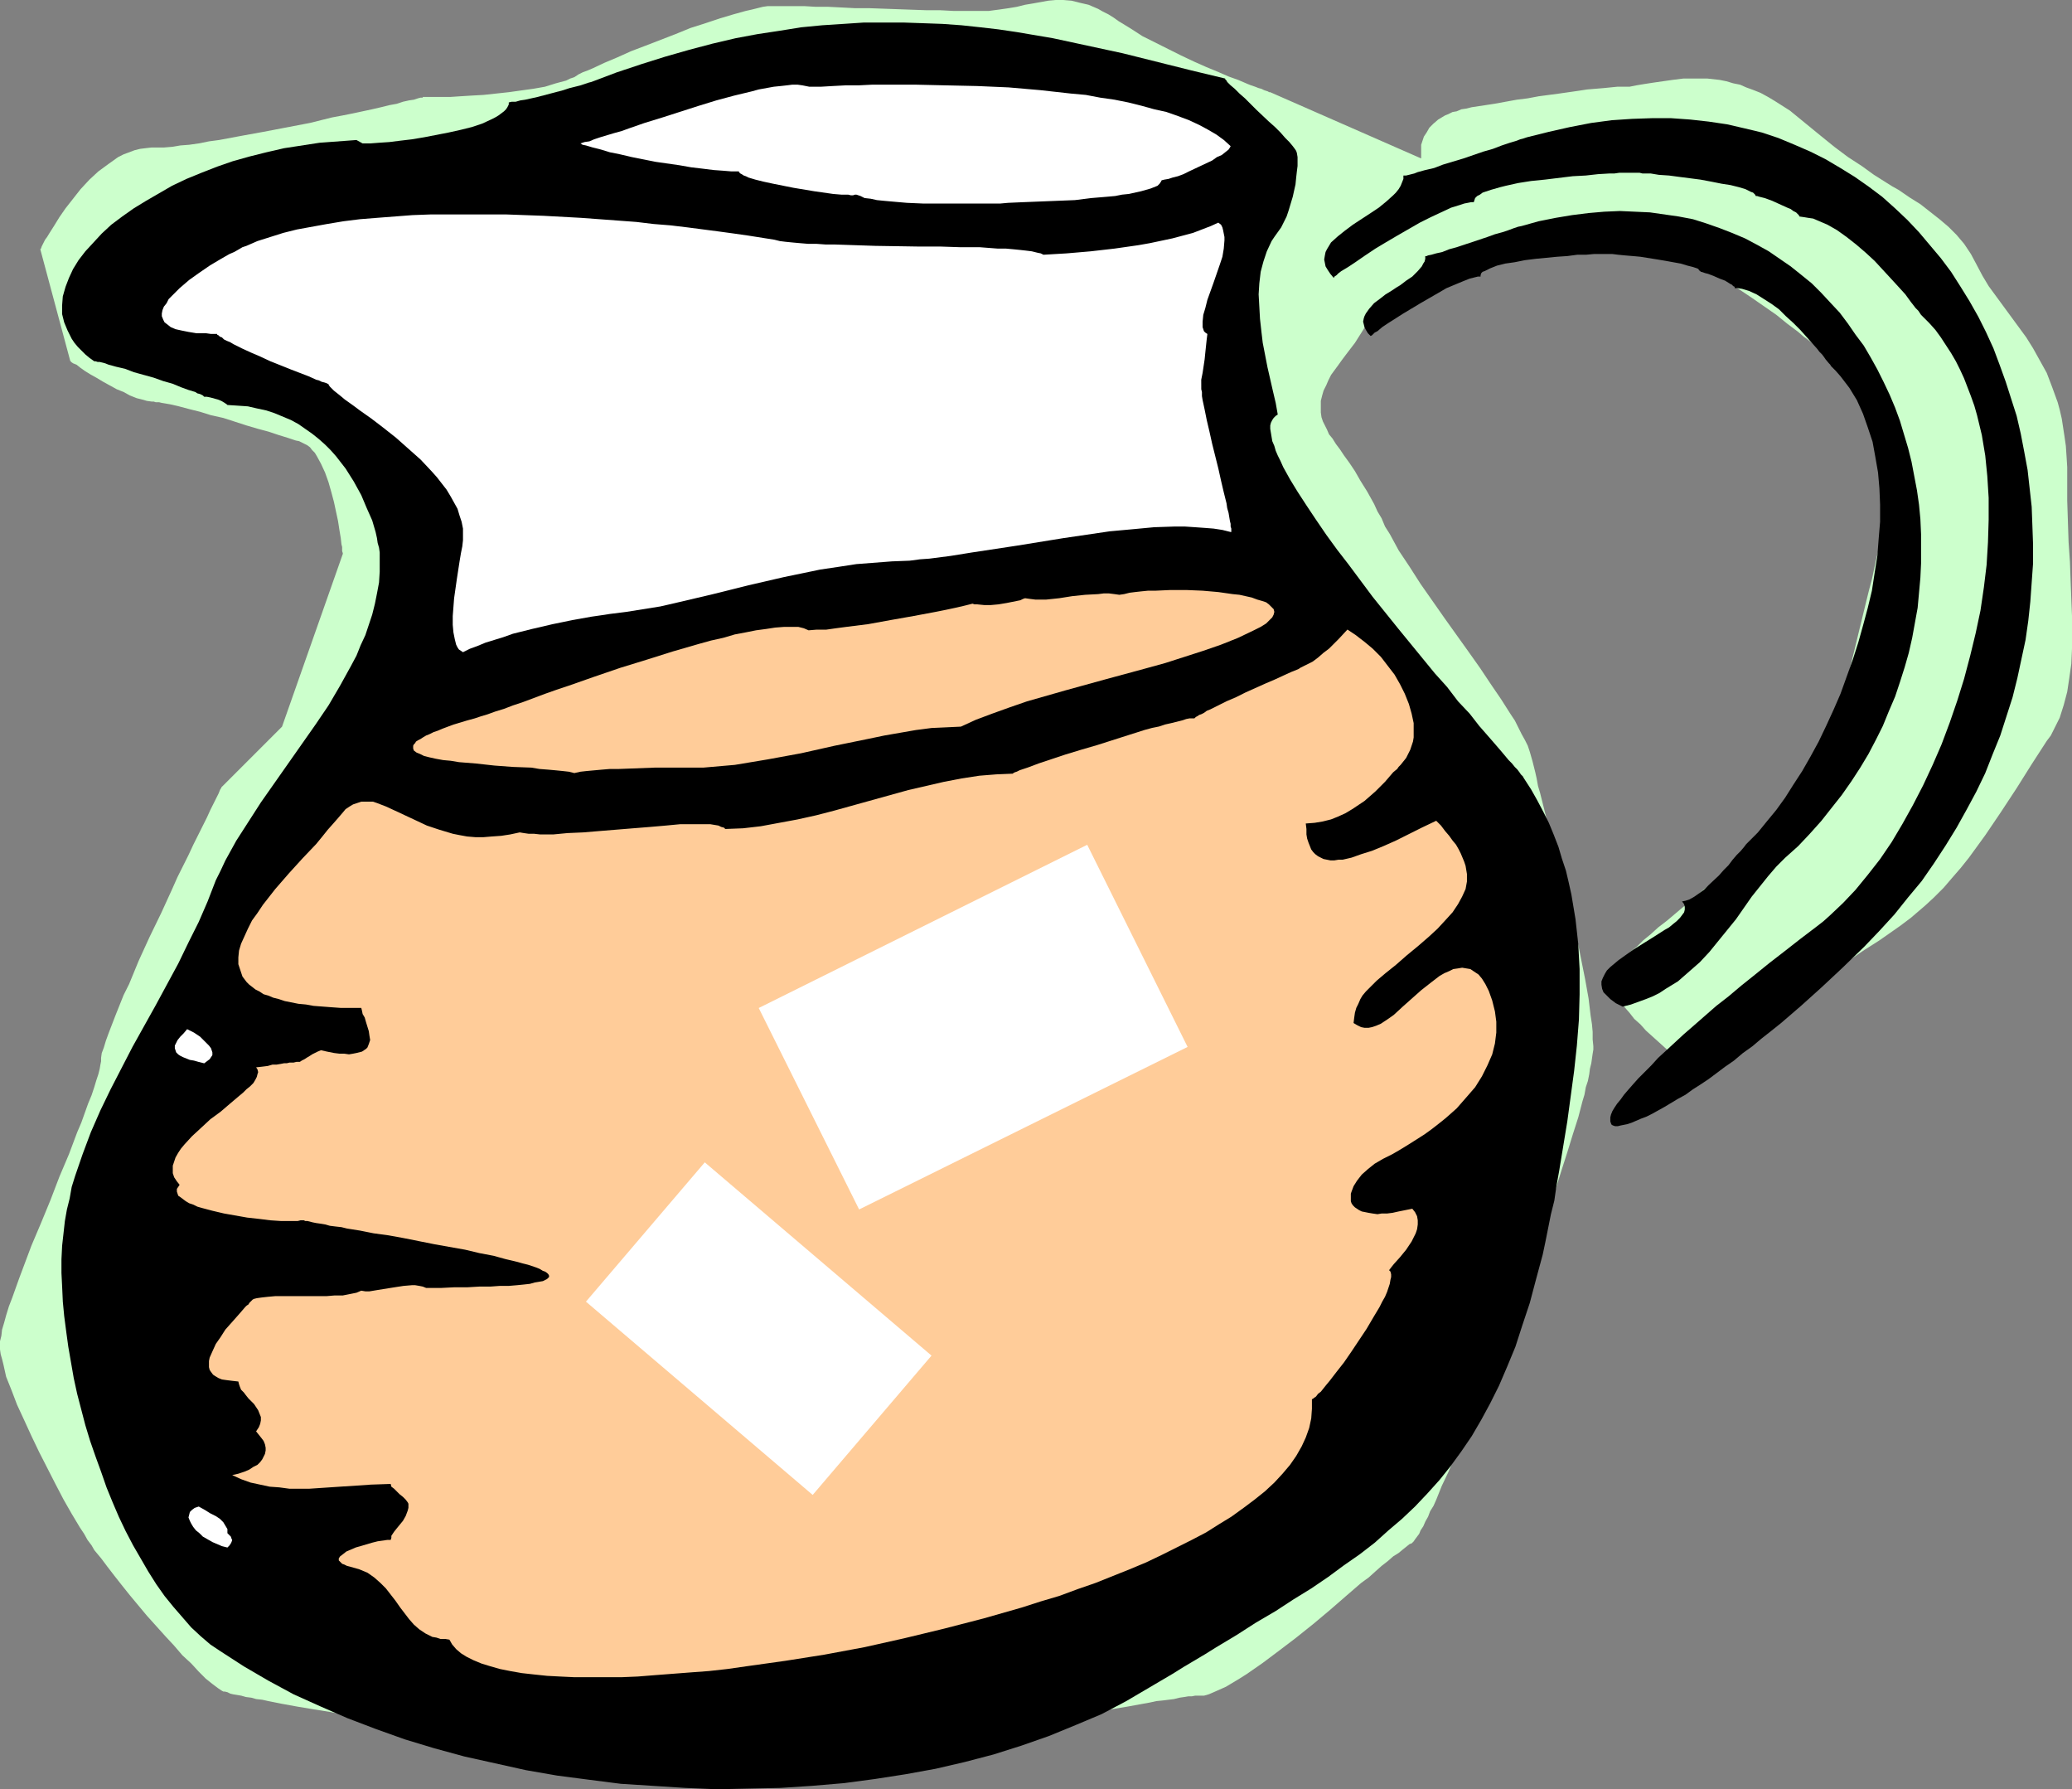
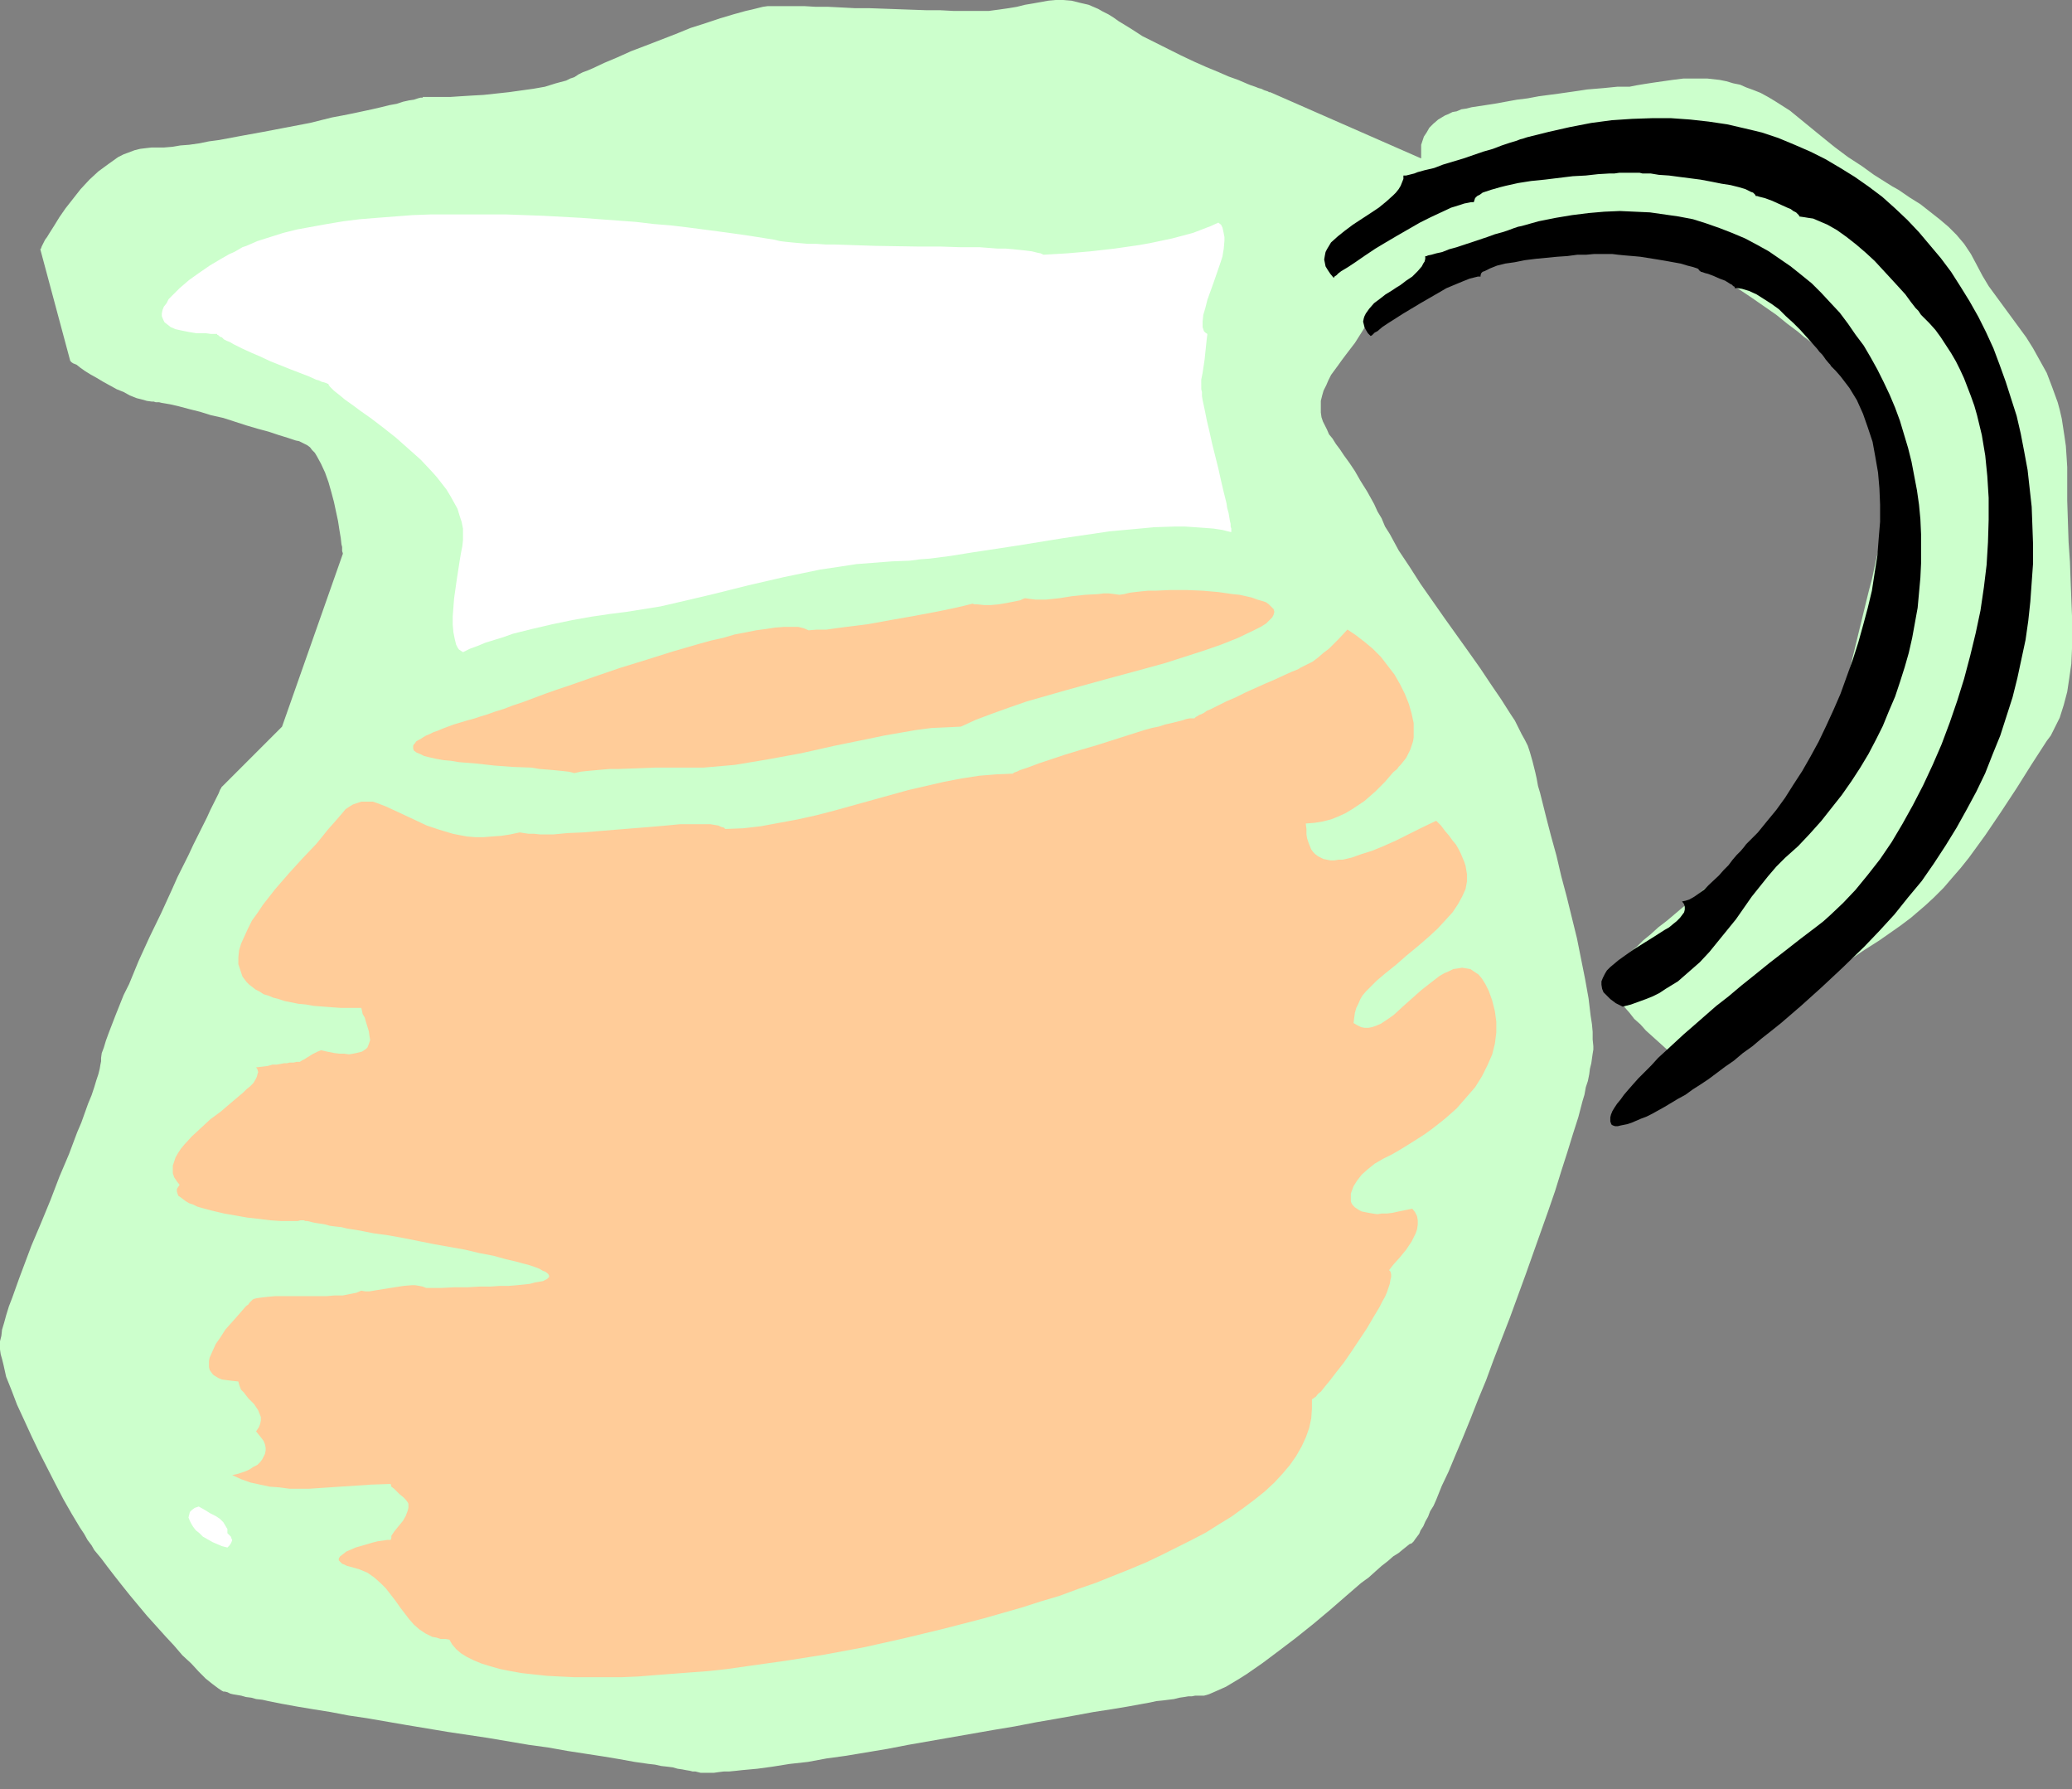
<svg xmlns="http://www.w3.org/2000/svg" xmlns:ns1="http://sodipodi.sourceforge.net/DTD/sodipodi-0.dtd" xmlns:ns2="http://www.inkscape.org/namespaces/inkscape" version="1.0" width="129.724mm" height="111.995mm" id="svg12" ns1:docname="Iced Tea Pitcher.wmf">
  <rect width="100%" height="100%" fill="#808080" stroke="none" />
  <ns1:namedview id="namedview12" pagecolor="#ffffff" bordercolor="#000000" borderopacity="0.25" ns2:showpageshadow="2" ns2:pageopacity="0.0" ns2:pagecheckerboard="0" ns2:deskcolor="#d1d1d1" ns2:document-units="mm" />
  <defs id="defs1">
    <pattern id="WMFhbasepattern" patternUnits="userSpaceOnUse" width="6" height="6" x="0" y="0" />
  </defs>
  <path style="fill:#ccffcc;fill-opacity:1;fill-rule:evenodd;stroke:none" d="m 66.741,171.9 14.382,-40.875 v -0.162 l -0.162,-0.485 v -0.323 -0.646 l -0.162,-0.646 -0.162,-1.454 -0.323,-1.939 -0.323,-2.1 -0.485,-2.262 -0.485,-2.262 -0.646,-2.423 -0.646,-2.262 -0.808,-2.262 -0.97,-2.1 -0.97,-1.777 -0.485,-0.808 -0.646,-0.646 -0.485,-0.646 -0.646,-0.485 -0.646,-0.323 -0.646,-0.323 -0.646,-0.323 -0.808,-0.162 -1.939,-0.646 -2.101,-0.646 -2.424,-0.808 -2.424,-0.646 -2.747,-0.808 -5.494,-1.777 -2.909,-0.646 -2.586,-0.808 -2.586,-0.646 -2.424,-0.646 -2.101,-0.485 -1.939,-0.323 -0.646,-0.162 h -0.808 l -0.485,-0.162 H 35.875 l -1.131,-0.162 -1.131,-0.323 -1.293,-0.323 -1.616,-0.646 -1.454,-0.808 -1.616,-0.646 -3.232,-1.777 -1.616,-0.969 -1.454,-0.808 -1.293,-0.808 -1.131,-0.808 -0.808,-0.646 -0.808,-0.323 -0.485,-0.323 v -0.162 h -0.162 L 9.534,58.969 v 0 l 0.162,-0.162 0.162,-0.485 0.162,-0.323 0.323,-0.646 0.323,-0.646 0.485,-0.646 0.485,-0.808 1.131,-1.777 1.293,-2.1 1.454,-2.1 1.778,-2.262 1.778,-2.262 2.101,-2.262 2.101,-1.939 2.424,-1.777 2.262,-1.616 1.293,-0.646 1.293,-0.485 1.293,-0.485 1.293,-0.323 1.293,-0.162 1.454,-0.162 h 1.454 1.454 l 1.939,-0.162 1.939,-0.323 2.101,-0.162 2.262,-0.323 2.424,-0.485 2.424,-0.323 5.171,-0.969 5.333,-0.969 10.989,-2.1 5.171,-1.292 2.586,-0.485 2.424,-0.485 2.262,-0.485 2.262,-0.485 2.101,-0.485 1.939,-0.485 1.778,-0.323 1.454,-0.485 1.454,-0.323 1.131,-0.162 0.97,-0.323 0.646,-0.162 h 0.485 v -0.162 h 1.778 0.808 1.778 2.101 l 2.424,-0.162 2.586,-0.162 2.909,-0.162 5.979,-0.646 5.818,-0.808 2.747,-0.485 2.586,-0.808 2.424,-0.646 0.97,-0.485 0.97,-0.323 0.97,-0.646 0.97,-0.485 1.293,-0.485 1.131,-0.485 2.747,-1.292 3.07,-1.292 3.232,-1.454 3.394,-1.292 7.11,-2.747 3.555,-1.454 3.555,-1.131 3.394,-1.131 3.232,-0.969 2.909,-0.808 1.454,-0.323 2.586,-0.646 1.131,-0.162 h 1.131 0.808 1.939 2.262 2.586 l 2.747,0.162 h 2.909 l 3.232,0.162 3.07,0.162 h 3.394 l 13.574,0.485 h 3.232 l 3.07,0.162 h 3.07 2.747 2.586 l 2.424,-0.323 2.262,-0.323 1.939,-0.323 1.939,-0.485 1.939,-0.323 1.778,-0.323 1.778,-0.323 L 249.833,0 h 1.778 l 1.939,0.162 1.939,0.485 2.101,0.485 1.131,0.485 1.131,0.485 1.131,0.646 1.293,0.646 1.293,0.808 1.131,0.808 2.909,1.777 2.747,1.777 6.141,3.07 2.909,1.454 3.07,1.454 2.909,1.292 2.747,1.131 2.586,1.131 2.262,0.808 2.262,0.969 0.808,0.323 0.97,0.323 0.808,0.323 0.646,0.162 0.646,0.323 0.485,0.162 0.485,0.162 0.162,0.162 h 0.323 v 0 l 35.714,15.671 v -0.162 -0.323 -0.485 -1.454 -0.808 l 0.323,-0.969 0.323,-0.969 0.646,-0.969 0.646,-1.131 0.97,-0.969 1.131,-0.969 1.616,-0.969 0.808,-0.323 0.97,-0.485 0.97,-0.162 1.131,-0.485 1.131,-0.162 1.293,-0.323 5.333,-0.808 5.333,-0.969 2.586,-0.323 2.586,-0.485 4.848,-0.646 4.525,-0.646 2.101,-0.323 1.939,-0.162 1.939,-0.162 1.616,-0.162 1.616,-0.162 h 1.454 1.454 l 1.616,-0.323 1.939,-0.323 2.101,-0.323 2.262,-0.323 2.262,-0.323 2.586,-0.323 h 2.747 2.909 l 2.909,0.323 1.616,0.323 1.616,0.485 1.616,0.323 1.454,0.646 1.778,0.646 1.616,0.646 1.778,0.969 1.616,0.969 1.778,1.131 1.778,1.131 1.778,1.454 1.778,1.454 1.778,1.454 1.778,1.454 3.394,2.747 3.232,2.423 3.232,2.1 2.909,2.1 3.07,1.939 1.293,0.808 1.454,0.808 2.586,1.777 2.586,1.616 2.262,1.777 2.262,1.777 2.101,1.777 1.939,1.939 1.778,2.1 1.616,2.423 1.293,2.423 1.454,2.747 1.454,2.423 1.778,2.423 3.555,4.847 3.555,4.847 1.616,2.585 1.616,2.908 1.616,2.908 1.293,3.393 1.293,3.554 0.485,1.777 0.485,2.1 0.323,2.1 0.323,2.1 0.323,2.262 0.162,2.423 0.162,2.585 v 2.585 5.331 l 0.162,5.008 0.162,4.847 0.323,4.685 0.162,4.524 0.162,4.201 0.162,4.039 v 3.877 3.877 l -0.162,3.554 -0.485,3.393 -0.485,3.231 -0.808,3.07 -0.97,3.07 -1.454,2.908 -0.646,1.292 -0.97,1.292 -3.555,5.493 -3.555,5.655 -3.717,5.655 -3.717,5.493 -3.878,5.331 -1.939,2.423 -2.101,2.423 -1.939,2.262 -2.262,2.262 -2.101,1.939 -2.262,1.939 -1.131,0.969 -1.293,0.969 -1.293,0.969 -1.616,1.131 -3.232,2.262 -3.555,2.262 -3.555,2.423 -7.595,4.847 -3.878,2.262 -3.555,2.1 -3.394,2.1 -1.616,0.969 -1.454,0.808 -1.454,0.969 -1.293,0.646 -1.131,0.646 -0.97,0.808 -0.97,0.485 -0.808,0.485 -0.646,0.323 -0.485,0.162 -0.162,0.162 -0.162,0.162 v 0.162 l -0.162,0.323 -0.162,0.646 -0.162,0.808 -0.323,0.808 -0.485,0.969 -0.485,0.969 -0.646,0.808 -0.646,0.808 -0.808,0.646 -1.131,0.323 -0.97,0.323 h -0.646 l -0.646,-0.162 -0.646,-0.162 -0.808,-0.323 -0.646,-0.323 -0.808,-0.485 -0.808,-0.646 -0.97,-0.808 -3.394,-3.07 -1.616,-1.454 -1.616,-1.454 -1.293,-1.454 -1.454,-1.292 -1.131,-1.454 -1.131,-1.292 -0.97,-1.292 -0.646,-1.131 -0.646,-1.292 -0.485,-1.131 -0.323,-1.131 v -0.969 l 0.162,-0.969 0.162,-0.969 0.485,-0.646 0.485,-0.646 0.808,-0.808 1.131,-0.969 1.293,-1.292 1.454,-1.131 1.454,-1.454 1.778,-1.454 1.778,-1.616 2.101,-1.616 2.101,-1.777 2.101,-1.777 4.363,-3.716 4.686,-3.716 4.525,-3.877 4.363,-3.716 2.101,-1.777 2.101,-1.777 1.778,-1.616 1.778,-1.616 1.616,-1.616 1.454,-1.292 1.293,-1.292 1.131,-1.292 0.97,-0.969 0.485,-0.808 0.485,-0.808 0.162,-0.485 v -0.646 l 0.162,-0.808 0.162,-1.131 0.323,-1.292 0.162,-1.616 0.485,-1.616 0.485,-1.939 0.323,-2.1 0.646,-2.262 0.485,-2.262 0.646,-2.423 0.646,-2.585 1.293,-5.17 1.293,-5.331 1.293,-5.331 1.293,-5.331 0.646,-2.585 0.646,-2.423 0.485,-2.262 0.485,-2.262 0.485,-1.939 0.485,-1.939 0.323,-1.777 0.323,-1.616 0.323,-1.131 0.162,-1.131 0.162,-0.969 v -0.485 -1.131 -0.808 l -0.162,-0.808 -0.162,-1.777 -0.162,-2.1 -0.323,-2.423 -0.485,-2.585 -0.485,-2.747 -0.646,-2.747 -0.646,-2.747 -0.97,-2.908 -0.97,-2.585 -0.97,-2.585 -1.293,-2.585 -1.454,-2.1 -0.646,-0.969 -0.808,-0.969 -0.97,-0.646 -0.808,-0.808 -1.939,-1.454 -1.939,-1.616 -1.131,-0.969 -1.293,-0.969 -1.131,-0.808 -1.293,-1.131 -2.586,-1.939 -2.586,-2.1 -5.818,-4.039 -2.909,-1.939 -2.909,-1.939 -3.07,-1.777 -2.909,-1.616 -2.909,-1.454 -2.909,-1.131 -2.909,-0.969 -2.747,-0.646 -5.333,-0.808 -5.333,-0.646 -5.333,-0.485 -5.171,-0.162 -2.586,0.162 h -2.424 l -2.586,0.323 -2.424,0.323 -2.424,0.485 -2.262,0.485 -2.424,0.646 -2.262,0.969 -2.101,0.808 -2.262,0.808 -4.04,1.292 -3.878,1.131 -1.778,0.646 -1.616,0.646 -1.778,0.808 -1.454,0.808 -1.454,0.808 -1.293,0.969 -1.293,1.131 -1.293,1.292 -0.97,1.616 -0.97,1.616 -0.97,1.777 -0.97,1.616 -1.939,3.07 -2.101,2.747 -0.97,1.292 -0.808,1.131 -1.778,2.423 -0.646,1.292 -0.485,1.131 -0.646,1.292 -0.323,1.131 -0.323,1.292 v 1.454 1.292 l 0.162,1.131 0.323,0.969 0.485,0.969 0.485,0.969 0.485,1.131 0.808,0.969 0.808,1.292 0.97,1.292 0.97,1.454 1.293,1.777 1.293,1.939 1.293,2.262 0.808,1.292 0.808,1.292 0.808,1.454 0.808,1.454 0.808,1.777 0.97,1.616 0.808,1.939 1.131,1.777 2.101,3.877 2.586,3.877 2.586,4.039 5.656,8.078 5.656,7.916 2.747,3.877 2.586,3.877 2.424,3.554 2.262,3.554 0.97,1.454 0.808,1.616 0.808,1.616 0.808,1.454 0.646,1.292 0.485,1.454 0.323,1.131 0.323,1.131 0.323,1.292 0.323,1.292 0.323,1.454 0.323,1.777 0.485,1.616 0.485,1.939 0.485,1.939 0.485,1.939 1.131,4.362 1.293,4.685 1.131,4.847 1.293,4.847 2.424,9.855 0.97,4.847 0.97,4.847 0.808,4.524 0.485,4.039 0.323,2.1 0.162,1.777 v 1.777 l 0.162,1.616 v 0.808 l -0.162,0.969 -0.162,1.131 -0.162,1.131 -0.323,1.292 -0.162,1.292 -0.323,1.616 -0.485,1.454 -0.323,1.777 -0.485,1.616 -0.97,3.716 -1.293,4.039 -1.293,4.201 -1.454,4.524 -1.454,4.685 -1.616,4.685 -1.778,5.008 -3.555,10.017 -3.717,10.178 -3.878,10.017 -1.778,4.847 -1.939,4.685 -1.778,4.524 -1.778,4.362 -1.778,4.201 -1.616,3.877 -1.616,3.393 -0.646,1.616 -0.646,1.616 -0.646,1.454 -0.808,1.292 -0.485,1.292 -0.646,1.131 -0.485,1.131 -0.646,0.969 -0.323,0.808 -0.485,0.646 -0.485,0.646 -0.323,0.485 -0.162,0.162 -0.323,0.323 -0.485,0.162 -0.808,0.646 -0.808,0.646 -0.97,0.808 -1.293,0.808 -1.293,1.131 -1.454,1.131 -1.454,1.292 -1.616,1.454 -1.778,1.292 -3.555,3.07 -3.717,3.231 -4.04,3.393 -4.04,3.231 -4.04,3.07 -3.878,2.908 -3.717,2.585 -1.778,1.131 -1.616,0.969 -1.616,0.969 -1.454,0.646 -1.454,0.646 -1.131,0.485 -1.131,0.323 h -0.97 -0.485 -0.646 l -0.808,0.162 h -0.808 l -0.97,0.162 -1.131,0.162 -1.293,0.323 -1.293,0.162 -1.293,0.162 -1.616,0.162 -1.454,0.323 -1.778,0.323 -3.555,0.646 -3.878,0.646 -4.202,0.646 -4.363,0.808 -4.525,0.808 -4.686,0.808 -5.01,0.969 -4.848,0.808 -10.181,1.777 -10.181,1.777 -5.01,0.969 -4.848,0.808 -4.848,0.808 -4.686,0.646 -4.363,0.808 -4.363,0.485 -4.04,0.646 -3.555,0.485 -1.778,0.162 -1.778,0.162 -1.454,0.162 -1.616,0.162 h -1.293 l -1.293,0.162 -1.131,0.162 h -3.07 l -0.646,-0.162 -0.646,-0.162 h -0.646 l -0.646,-0.162 -0.97,-0.162 -0.808,-0.162 -1.131,-0.162 -1.131,-0.323 -1.293,-0.162 -1.454,-0.162 -1.454,-0.323 -1.454,-0.162 -3.394,-0.485 -3.555,-0.646 -3.878,-0.646 -2.101,-0.323 -2.101,-0.323 -4.202,-0.646 -4.525,-0.808 -4.686,-0.646 -9.534,-1.616 -9.696,-1.454 -9.696,-1.616 -4.686,-0.808 -4.686,-0.808 -4.363,-0.646 -4.202,-0.808 -4.04,-0.646 -3.878,-0.646 -3.555,-0.646 -3.232,-0.646 -1.454,-0.323 -1.454,-0.162 -1.131,-0.323 -1.293,-0.162 -1.131,-0.323 -0.97,-0.162 -0.97,-0.162 -0.646,-0.162 -0.646,-0.323 -0.646,-0.162 h -0.323 l -0.323,-0.162 -0.485,-0.323 -0.485,-0.323 -0.646,-0.485 -0.646,-0.485 -0.808,-0.646 -0.808,-0.646 -1.616,-1.616 -1.778,-1.939 -2.101,-1.939 -1.939,-2.262 -2.101,-2.262 -4.363,-4.847 -4.04,-4.847 -1.939,-2.423 -1.778,-2.262 -1.616,-2.1 -1.454,-1.939 -0.808,-0.969 -0.808,-0.969 -0.646,-1.131 -0.97,-1.292 -0.808,-1.454 -0.97,-1.454 -1.939,-3.231 -1.939,-3.393 -1.939,-3.716 -3.878,-7.593 -1.778,-3.716 -1.778,-3.877 L 4.04,332.329 2.747,328.936 2.101,327.32 1.454,325.705 1.131,324.251 0.808,322.797 0.485,321.504 0.162,320.373 0,319.243 v -0.969 -0.969 l 0.323,-1.292 0.162,-1.454 0.485,-1.616 0.485,-1.777 0.646,-2.1 0.808,-2.1 0.808,-2.262 0.808,-2.262 0.97,-2.585 1.939,-5.17 2.262,-5.331 2.262,-5.493 2.101,-5.493 2.262,-5.331 0.97,-2.585 0.97,-2.585 0.97,-2.262 0.808,-2.262 0.808,-2.262 0.808,-1.939 0.646,-1.939 0.485,-1.616 0.485,-1.454 0.323,-1.292 0.162,-0.969 0.162,-0.808 v -0.808 l 0.162,-1.131 0.485,-1.292 0.485,-1.616 0.646,-1.777 0.808,-2.1 0.808,-2.1 0.97,-2.423 0.97,-2.423 1.293,-2.585 1.131,-2.747 1.131,-2.747 2.586,-5.655 2.747,-5.655 2.586,-5.655 1.293,-2.908 1.293,-2.585 1.293,-2.585 1.131,-2.423 1.131,-2.262 1.131,-2.262 0.97,-1.939 0.808,-1.777 0.808,-1.616 0.646,-1.292 0.485,-0.969 0.323,-0.808 0.162,-0.323 0.162,-0.162 v -0.162 0 z" id="path1" />
-   <path style="fill:#000000;fill-opacity:1;fill-rule:evenodd;stroke:none" d="m 22.301,85.465 h 0.323 l 0.485,0.162 h 0.485 l 0.646,0.162 0.646,0.162 0.808,0.323 1.778,0.485 2.101,0.485 2.101,0.808 4.686,1.292 2.262,0.808 2.262,0.646 1.939,0.808 1.778,0.646 1.616,0.485 0.485,0.323 0.646,0.162 0.323,0.162 0.323,0.162 0.162,0.162 0.162,0.162 h 0.646 l 0.808,0.162 1.778,0.485 0.808,0.323 0.808,0.485 0.485,0.323 0.162,0.162 v 0 l 2.424,0.162 2.424,0.162 2.101,0.485 2.262,0.485 1.939,0.646 1.939,0.808 1.939,0.808 1.778,0.969 1.616,1.131 1.616,1.131 1.616,1.292 1.454,1.292 1.293,1.292 1.293,1.454 1.131,1.454 1.131,1.454 1.939,3.07 1.778,3.231 1.293,3.07 1.293,2.908 0.808,2.747 0.323,1.454 0.162,1.131 0.323,1.131 0.162,1.131 v 0.969 0.969 2.585 l -0.162,2.585 -0.485,2.585 -0.485,2.423 -0.646,2.585 -0.808,2.423 -0.808,2.423 -1.131,2.423 -0.97,2.423 -1.293,2.423 -2.586,4.685 -2.747,4.685 -3.07,4.524 -6.464,9.209 -6.464,9.209 -2.909,4.524 -2.909,4.524 -2.586,4.685 -1.131,2.423 -1.131,2.262 -1.939,5.008 -2.101,4.847 -2.424,4.847 -2.424,5.008 -5.333,9.855 -5.494,9.855 -2.586,5.008 -2.586,5.008 -2.424,5.008 -2.262,5.17 -1.939,5.17 -1.778,5.17 -0.808,2.585 -0.485,2.747 -0.646,2.585 -0.485,2.747 -0.323,2.908 -0.323,2.908 -0.162,3.231 v 3.231 l 0.162,3.231 0.162,3.554 0.323,3.393 0.485,3.716 0.485,3.554 0.646,3.716 0.646,3.716 0.808,3.716 0.97,3.716 0.97,3.716 1.131,3.716 1.293,3.716 1.293,3.554 1.293,3.716 1.454,3.554 1.454,3.393 1.616,3.393 1.778,3.393 1.778,3.07 1.778,3.07 1.939,3.07 1.939,2.747 2.101,2.585 2.101,2.423 2.101,2.423 2.262,2.1 2.262,1.939 2.424,1.616 5.494,3.554 5.818,3.393 5.979,3.231 6.464,2.908 6.302,2.747 6.787,2.585 6.787,2.423 6.949,2.1 7.11,1.939 7.272,1.616 7.272,1.616 7.434,1.292 7.434,0.969 7.595,0.969 7.595,0.485 7.595,0.485 7.595,0.323 7.434,-0.162 7.595,-0.162 7.434,-0.485 7.595,-0.646 7.272,-0.969 7.272,-1.131 7.11,-1.292 6.949,-1.616 6.787,-1.777 6.626,-2.1 6.464,-2.262 6.302,-2.585 6.141,-2.585 5.818,-3.07 5.494,-3.231 5.494,-3.231 2.586,-1.616 5.171,-3.07 2.586,-1.616 4.848,-2.908 4.525,-2.908 4.686,-2.747 4.202,-2.747 4.202,-2.585 4.04,-2.747 3.717,-2.747 3.717,-2.585 3.555,-2.747 3.232,-2.908 3.232,-2.747 3.07,-2.908 2.909,-3.07 2.909,-3.231 2.586,-3.231 2.586,-3.554 2.424,-3.554 2.262,-3.877 2.101,-3.877 2.101,-4.201 1.939,-4.524 1.939,-4.685 1.616,-5.008 1.778,-5.331 1.454,-5.493 1.616,-5.978 0.646,-3.07 0.646,-3.231 0.646,-3.231 0.808,-3.231 0.485,-3.393 0.646,-3.554 1.939,-11.794 0.808,-5.978 0.808,-5.978 0.646,-5.978 0.485,-6.139 0.162,-5.978 v -5.978 l -0.323,-5.978 -0.646,-5.816 -0.485,-2.908 -0.485,-2.908 -0.646,-2.908 -0.646,-2.747 -0.97,-2.908 -0.808,-2.747 -1.131,-2.908 -1.131,-2.747 -1.293,-2.585 -1.454,-2.747 -1.454,-2.585 -1.778,-2.747 -0.162,-0.323 -0.485,-0.485 -0.323,-0.485 -0.485,-0.646 -0.646,-0.646 -0.646,-0.808 -0.808,-0.808 -0.808,-0.969 -0.808,-0.969 -0.97,-1.131 -2.101,-2.423 -2.262,-2.585 -2.262,-2.908 -2.747,-2.908 -2.586,-3.393 -2.909,-3.231 -2.909,-3.554 -5.818,-7.109 -5.979,-7.432 -5.656,-7.593 -2.747,-3.554 -2.586,-3.554 -2.424,-3.554 -2.262,-3.393 -2.101,-3.231 -1.778,-2.908 -1.616,-2.908 -0.646,-1.454 -0.646,-1.292 -0.485,-1.131 -0.323,-1.131 -0.485,-1.131 -0.162,-0.969 -0.162,-0.969 -0.162,-0.969 v -0.808 l 0.162,-0.646 0.323,-0.646 0.323,-0.485 0.485,-0.485 0.485,-0.323 -0.485,-2.747 -0.646,-2.747 -1.293,-5.655 -1.131,-5.816 -0.323,-2.747 -0.323,-2.908 -0.162,-2.908 -0.162,-2.908 0.162,-2.585 0.323,-2.747 0.646,-2.423 0.808,-2.423 1.131,-2.423 0.646,-0.969 0.808,-1.131 0.808,-1.131 0.646,-1.292 0.646,-1.292 0.485,-1.454 0.97,-3.231 0.646,-2.908 0.162,-1.616 0.162,-1.454 0.162,-1.292 v -1.131 -0.969 l -0.162,-0.969 -0.162,-0.485 -0.323,-0.485 -0.485,-0.646 -0.808,-0.969 -0.97,-0.969 -1.131,-1.292 -1.293,-1.292 -1.454,-1.292 -2.909,-2.747 -2.747,-2.747 -1.293,-1.131 -1.131,-1.131 -0.97,-0.808 -0.808,-0.808 -0.162,-0.323 -0.162,-0.162 -0.162,-0.162 v -0.162 l -8.08,-1.939 -16.16,-4.039 -8.242,-1.777 -8.242,-1.777 -8.565,-1.454 -4.363,-0.646 -4.202,-0.485 -4.525,-0.485 -4.525,-0.323 -4.525,-0.162 -4.686,-0.162 h -4.686 -4.686 l -4.848,0.323 -5.01,0.323 -5.01,0.485 -5.01,0.808 -5.333,0.808 -5.171,0.969 -5.494,1.292 -5.494,1.454 -5.656,1.616 -5.656,1.777 -5.818,1.939 -5.979,2.262 -0.646,0.162 -0.97,0.323 -0.97,0.323 -1.293,0.323 -1.293,0.323 -1.454,0.485 -3.07,0.808 -3.07,0.808 -1.454,0.323 -1.454,0.323 -1.131,0.162 -1.131,0.323 h -0.97 l -0.646,0.162 v 0.485 l -0.323,0.646 -0.323,0.485 -0.485,0.485 -0.646,0.485 -0.646,0.485 -0.808,0.485 -0.97,0.485 -2.101,0.969 -2.424,0.808 -2.586,0.646 -2.909,0.646 -5.818,1.131 -2.909,0.485 -2.747,0.323 -2.586,0.323 -2.424,0.162 -2.101,0.162 h -0.97 -0.808 l -1.454,-0.808 -4.363,0.323 -4.363,0.323 -4.202,0.646 -4.202,0.646 -4.202,0.969 -3.878,0.969 -4.04,1.131 -3.717,1.292 -3.717,1.454 -3.555,1.454 -3.394,1.616 -3.07,1.777 -3.07,1.777 -2.909,1.777 -2.747,1.939 -2.586,1.939 -2.262,2.1 -1.939,2.1 -1.939,2.1 -1.616,2.1 -1.293,2.1 -0.97,2.1 -0.808,2.1 -0.646,2.262 -0.162,2.1 v 2.1 l 0.485,1.939 0.808,1.939 0.485,0.969 0.485,0.969 0.646,0.969 0.808,0.969 0.808,0.808 0.97,0.969 0.97,0.808 z" id="path2" />
-   <path style="fill:#ffffff;fill-opacity:1;fill-rule:evenodd;stroke:none" d="m 291.203,34.574 -0.162,0.323 -0.323,0.485 -0.808,0.646 -0.808,0.646 -1.131,0.485 -1.131,0.808 -2.747,1.292 -2.747,1.292 -1.293,0.646 -1.293,0.485 -1.293,0.323 -0.97,0.323 -0.97,0.162 -0.646,0.162 -0.162,0.323 -0.323,0.485 -0.485,0.485 -0.808,0.323 -0.808,0.323 -1.131,0.323 -1.131,0.323 -1.454,0.323 -1.454,0.323 -1.616,0.162 -1.616,0.323 -1.778,0.162 -3.878,0.323 -3.878,0.485 -8.08,0.323 -4.04,0.162 -3.717,0.162 -1.778,0.162 h -1.616 -1.616 -1.454 -1.454 -3.07 -3.878 -1.778 -3.555 l -3.717,-0.162 -3.717,-0.323 -1.778,-0.162 -1.616,-0.162 -1.454,-0.323 -1.454,-0.162 -0.97,-0.485 -0.97,-0.323 h -0.323 l -0.485,0.162 h -0.485 l -0.646,-0.162 h -0.808 -0.808 l -1.939,-0.162 -2.262,-0.323 -2.262,-0.323 -4.848,-0.808 -2.424,-0.485 -2.424,-0.485 -2.262,-0.485 -1.939,-0.485 -1.616,-0.485 -0.646,-0.323 -0.485,-0.162 -0.485,-0.323 -0.323,-0.162 -0.323,-0.323 v -0.162 h -0.808 -0.97 l -1.939,-0.162 -2.262,-0.162 -2.586,-0.323 -2.747,-0.323 -2.747,-0.485 -5.656,-0.808 -5.656,-1.131 -2.747,-0.646 -2.424,-0.485 -2.101,-0.646 -1.939,-0.485 -1.616,-0.485 -0.808,-0.162 -0.485,-0.323 0.97,-0.323 1.131,-0.162 1.131,-0.485 1.454,-0.485 1.616,-0.485 1.616,-0.485 1.778,-0.485 1.778,-0.646 3.717,-1.292 4.202,-1.292 8.565,-2.747 4.202,-1.292 4.202,-1.131 4.04,-0.969 1.778,-0.485 1.778,-0.323 1.778,-0.323 1.616,-0.162 1.454,-0.162 1.293,-0.162 h 1.293 l 1.131,0.162 0.808,0.162 0.808,0.162 h 2.747 l 2.747,-0.162 3.07,-0.162 h 3.07 l 3.232,-0.162 h 3.394 6.949 l 7.11,0.162 7.434,0.162 7.434,0.323 7.434,0.646 7.272,0.808 3.555,0.323 3.394,0.646 3.394,0.485 3.232,0.646 3.232,0.808 2.909,0.808 2.909,0.646 2.747,0.969 2.586,0.969 2.424,1.131 2.101,1.131 1.939,1.131 1.778,1.292 z" id="path3" />
  <path style="fill:#ffffff;fill-opacity:1;fill-rule:evenodd;stroke:none" d="m 284.254,91.443 v 0.646 l 0.162,0.646 v 0.969 l 0.162,0.969 0.485,2.262 0.485,2.423 0.646,2.747 0.646,2.908 1.454,5.816 0.646,2.908 0.646,2.747 0.646,2.585 0.162,1.131 0.323,1.131 0.162,0.969 0.162,0.969 0.162,0.646 v 0.646 l 0.162,0.485 v 0.808 h -0.162 l -1.939,-0.485 -2.101,-0.323 -2.101,-0.162 -2.262,-0.162 -2.424,-0.162 h -2.424 l -4.848,0.162 -5.171,0.485 -5.333,0.485 -5.494,0.808 -5.494,0.808 -10.989,1.777 -5.333,0.808 -5.333,0.808 -5.01,0.808 -5.01,0.646 -2.262,0.162 -2.424,0.323 -4.202,0.162 -4.202,0.323 -4.202,0.323 -4.202,0.646 -4.363,0.646 -8.565,1.777 -8.403,1.939 -8.403,2.1 -8.242,1.939 -4.202,0.969 -4.04,0.646 -4.04,0.646 -3.878,0.485 -2.101,0.323 -2.262,0.323 -4.525,0.808 -4.686,0.969 -4.848,1.131 -4.525,1.131 -2.262,0.808 -2.101,0.646 -2.101,0.646 -1.939,0.808 -1.778,0.646 -1.616,0.808 -0.485,-0.323 -0.485,-0.323 -0.323,-0.485 -0.323,-0.646 -0.323,-1.292 -0.323,-1.616 -0.162,-1.777 v -2.1 l 0.162,-2.1 0.162,-2.1 0.646,-4.524 0.323,-2.1 0.323,-2.1 0.323,-1.939 0.323,-1.616 0.162,-1.454 v -1.292 -1.454 l -0.323,-1.616 -0.485,-1.454 -0.485,-1.616 -0.808,-1.454 -0.808,-1.454 -0.97,-1.616 -1.131,-1.454 -1.131,-1.454 -1.293,-1.454 -2.586,-2.747 -2.909,-2.585 -2.909,-2.585 -3.07,-2.423 -2.747,-2.1 -2.747,-1.939 -1.293,-0.969 -1.131,-0.808 -1.131,-0.808 -0.97,-0.808 -0.808,-0.646 -0.808,-0.646 -0.485,-0.485 -0.485,-0.485 -0.323,-0.485 v -0.162 h -0.162 l -0.323,-0.162 -0.485,-0.162 -0.646,-0.162 -0.646,-0.323 -0.646,-0.162 -1.778,-0.808 -2.101,-0.808 -2.101,-0.808 -4.848,-1.939 -2.424,-1.131 -2.262,-0.969 -2.101,-0.969 -1.939,-0.969 -0.808,-0.485 -0.808,-0.323 -0.646,-0.323 -0.485,-0.485 -0.485,-0.162 -0.323,-0.323 -0.323,-0.162 v -0.162 h -1.454 l -1.131,-0.162 h -2.262 l -1.939,-0.323 -1.616,-0.323 -1.454,-0.323 -1.131,-0.485 -0.808,-0.646 -0.646,-0.485 -0.323,-0.646 -0.323,-0.808 v -0.646 l 0.162,-0.808 0.323,-0.808 0.646,-0.808 0.485,-0.969 0.808,-0.808 0.97,-0.969 0.808,-0.808 2.262,-1.939 2.262,-1.616 2.586,-1.777 2.424,-1.454 2.262,-1.292 1.131,-0.485 1.131,-0.646 0.808,-0.485 0.97,-0.323 2.586,-1.131 3.07,-0.969 3.07,-0.969 3.232,-0.808 3.555,-0.646 3.555,-0.646 3.878,-0.646 3.878,-0.485 4.04,-0.323 4.202,-0.323 4.202,-0.323 4.363,-0.162 h 8.726 9.05 l 8.888,0.323 8.888,0.485 8.726,0.646 4.363,0.323 4.04,0.485 4.04,0.323 4.04,0.485 3.717,0.485 3.717,0.485 3.555,0.485 3.394,0.485 3.07,0.485 3.07,0.485 1.293,0.323 1.293,0.162 1.616,0.162 1.778,0.162 1.939,0.162 h 1.939 l 2.262,0.162 h 2.101 l 4.848,0.162 4.848,0.162 10.181,0.162 h 5.171 l 4.848,0.162 h 4.525 l 2.101,0.162 2.101,0.162 h 1.939 l 1.778,0.162 1.616,0.162 1.454,0.162 1.293,0.162 1.293,0.323 0.808,0.162 0.646,0.323 5.494,-0.323 5.656,-0.485 5.656,-0.646 5.656,-0.808 2.747,-0.485 5.333,-1.131 2.424,-0.646 2.424,-0.646 2.101,-0.808 2.101,-0.808 1.778,-0.808 0.646,0.485 0.323,0.646 0.162,0.646 0.162,0.808 0.162,0.808 v 0.808 l -0.162,1.939 -0.323,1.939 -0.646,1.939 -1.454,4.201 -1.454,4.039 -0.485,1.939 -0.485,1.616 -0.162,1.616 v 0.646 0.646 l 0.162,0.485 0.162,0.485 0.323,0.323 0.485,0.323 -0.162,1.292 -0.323,3.07 -0.162,1.616 -0.485,3.231 -0.323,1.616 z" id="path4" />
  <path style="fill:#ffcc99;fill-opacity:1;fill-rule:evenodd;stroke:none" d="m 227.371,171.9 -3.394,0.162 -3.555,0.162 -3.717,0.485 -3.717,0.646 -3.717,0.646 -3.878,0.808 -7.918,1.616 -7.918,1.777 -7.918,1.454 -3.878,0.646 -3.878,0.646 -3.717,0.323 -3.717,0.323 h -7.272 -4.202 l -8.565,0.323 h -2.101 l -1.939,0.162 -1.778,0.162 -1.778,0.162 -1.454,0.162 -1.454,0.323 -1.293,-0.323 -1.454,-0.162 -1.616,-0.162 -1.778,-0.162 -2.101,-0.162 -1.939,-0.323 -4.363,-0.162 -4.363,-0.323 -4.363,-0.485 -4.04,-0.323 -1.939,-0.323 -1.778,-0.162 -1.778,-0.323 -1.454,-0.323 -1.293,-0.323 -0.97,-0.485 -0.808,-0.323 -0.646,-0.485 -0.162,-0.485 v -0.646 l 0.162,-0.323 0.323,-0.323 0.162,-0.323 0.485,-0.323 0.646,-0.323 0.485,-0.323 0.808,-0.485 0.808,-0.323 0.97,-0.485 0.97,-0.323 1.131,-0.485 1.293,-0.485 1.293,-0.485 1.616,-0.485 1.616,-0.485 1.778,-0.485 1.454,-0.485 1.616,-0.485 1.778,-0.646 2.101,-0.646 2.101,-0.808 2.424,-0.808 2.586,-0.969 2.586,-0.969 2.747,-0.969 1.454,-0.485 1.454,-0.485 5.979,-2.1 6.141,-2.1 6.302,-1.939 6.141,-1.939 6.141,-1.777 2.909,-0.808 2.909,-0.646 2.747,-0.808 2.586,-0.485 2.424,-0.485 2.424,-0.323 2.101,-0.323 2.101,-0.162 h 1.778 1.616 l 1.293,0.323 1.131,0.485 1.939,-0.162 h 2.262 l 2.262,-0.323 2.424,-0.323 2.586,-0.323 2.586,-0.323 5.333,-0.969 5.494,-0.969 5.171,-0.969 2.424,-0.485 2.262,-0.485 2.101,-0.485 1.939,-0.485 0.485,0.162 h 0.646 l 1.616,0.162 h 1.616 l 1.778,-0.162 1.939,-0.323 1.616,-0.323 1.616,-0.323 0.646,-0.323 0.485,-0.162 1.131,0.162 1.293,0.162 h 1.293 1.293 l 3.07,-0.323 3.07,-0.485 3.07,-0.323 3.07,-0.162 1.293,-0.162 h 1.293 l 1.293,0.162 1.131,0.162 1.131,-0.162 1.293,-0.323 1.293,-0.162 1.454,-0.162 1.616,-0.162 h 1.778 l 3.555,-0.162 h 3.717 l 3.878,0.162 3.717,0.323 3.394,0.485 1.616,0.162 1.454,0.323 1.454,0.323 1.293,0.485 1.131,0.323 0.97,0.323 0.646,0.485 0.646,0.646 0.485,0.485 0.162,0.646 -0.162,0.646 -0.323,0.646 -0.646,0.646 -0.808,0.808 -1.293,0.808 -1.616,0.808 -3.717,1.777 -4.04,1.616 -4.202,1.454 -4.525,1.454 -4.525,1.454 -4.686,1.292 -9.534,2.585 -9.373,2.585 -4.525,1.292 -4.525,1.292 -4.202,1.454 -4.04,1.454 -3.878,1.454 z" id="path5" />
  <path style="fill:#ffcc99;fill-opacity:1;fill-rule:evenodd;stroke:none" d="m 320.291,242.017 0.808,0.485 0.97,0.485 0.808,0.162 h 0.97 l 0.808,-0.162 0.97,-0.323 1.131,-0.485 0.97,-0.646 0.97,-0.646 1.131,-0.808 2.101,-1.939 4.363,-3.877 2.262,-1.777 2.101,-1.616 1.131,-0.646 1.131,-0.485 0.97,-0.485 1.131,-0.162 0.97,-0.162 0.97,0.162 0.97,0.162 0.97,0.646 0.97,0.646 0.808,0.969 0.808,1.292 0.808,1.616 0.808,2.262 0.646,2.585 0.323,2.423 v 2.585 l -0.323,2.585 -0.646,2.585 -1.131,2.585 -1.293,2.585 -1.616,2.585 -2.101,2.423 -1.131,1.292 -1.131,1.292 -1.454,1.292 -1.293,1.131 -1.616,1.292 -1.454,1.131 -1.778,1.292 -1.778,1.131 -1.778,1.131 -2.101,1.292 -1.939,1.131 -2.262,1.131 -1.939,1.131 -1.616,1.292 -1.454,1.292 -1.131,1.454 -0.808,1.292 -0.485,1.292 -0.162,0.485 v 1.292 0.485 l 0.162,0.485 0.323,0.485 0.485,0.485 0.485,0.323 0.485,0.323 0.646,0.323 0.808,0.162 0.808,0.162 0.97,0.162 1.131,0.162 0.97,-0.162 h 1.293 l 1.293,-0.162 1.454,-0.323 1.616,-0.323 1.616,-0.323 0.646,0.808 0.485,0.969 0.162,0.969 v 0.969 l -0.162,1.131 -0.323,0.969 -0.485,0.969 -0.485,0.969 -1.293,1.939 -1.454,1.777 -1.454,1.616 -0.646,0.808 -0.485,0.646 0.323,0.323 0.162,0.646 v 0.646 l -0.162,0.646 -0.162,0.969 -0.323,0.969 -0.323,0.969 -0.485,1.131 -0.646,1.131 -0.646,1.292 -1.454,2.423 -1.616,2.747 -3.555,5.331 -1.778,2.585 -1.778,2.262 -1.616,2.1 -0.808,0.969 -0.646,0.808 -0.646,0.808 -0.646,0.485 -0.485,0.646 -0.485,0.323 -0.162,0.162 -0.323,0.162 v 2.262 l -0.162,2.262 -0.485,2.262 -0.808,2.262 -0.97,2.1 -1.293,2.262 -1.454,2.1 -1.778,2.1 -1.939,2.1 -2.262,2.1 -2.424,1.939 -2.586,1.939 -2.909,2.1 -2.909,1.777 -3.07,1.939 -3.394,1.777 -3.555,1.777 -3.555,1.777 -3.717,1.777 -3.878,1.616 -4.04,1.616 -4.04,1.616 -4.202,1.454 -4.363,1.616 -4.363,1.292 -4.525,1.454 -9.05,2.585 -9.373,2.423 -9.373,2.262 -9.373,2.1 -9.534,1.777 -9.211,1.454 -9.211,1.292 -4.525,0.646 -4.363,0.485 -4.363,0.323 -4.202,0.323 -4.202,0.323 -4.04,0.323 -3.878,0.162 h -3.878 -3.717 -3.555 l -3.394,-0.162 -3.07,-0.162 -3.07,-0.323 -2.909,-0.323 -2.747,-0.485 -2.424,-0.485 -2.262,-0.646 -2.101,-0.646 -1.939,-0.808 -1.616,-0.808 -1.293,-0.808 -1.131,-0.969 -0.97,-1.131 -0.646,-1.131 -0.97,-0.162 h -1.131 l -0.97,-0.323 -0.97,-0.162 -1.616,-0.808 -1.454,-0.969 -1.293,-1.131 -1.131,-1.292 -2.101,-2.747 -1.131,-1.616 -1.131,-1.454 -1.131,-1.454 -1.293,-1.292 -1.454,-1.292 -1.616,-1.131 -1.939,-0.808 -1.131,-0.323 -1.131,-0.323 -0.646,-0.162 -0.646,-0.323 -0.485,-0.162 -0.323,-0.323 -0.162,-0.162 -0.323,-0.323 v -0.485 l 0.323,-0.485 0.646,-0.485 0.808,-0.646 1.131,-0.485 1.131,-0.485 1.131,-0.323 2.747,-0.808 1.293,-0.323 1.131,-0.162 1.131,-0.162 h 0.808 l 0.162,-0.485 v -0.485 l 0.646,-0.969 0.646,-0.808 1.454,-1.777 0.646,-1.131 0.485,-1.292 0.162,-0.646 v -0.808 -0.162 l -0.162,-0.323 -0.485,-0.646 -0.646,-0.646 -0.808,-0.646 -0.646,-0.646 -0.646,-0.646 -0.646,-0.485 -0.162,-0.646 -4.686,0.162 -4.848,0.323 -4.848,0.323 -4.848,0.323 H 70.781 68.518 l -2.424,-0.323 -2.262,-0.162 -2.262,-0.485 -2.262,-0.485 -2.262,-0.808 -2.101,-0.969 1.454,-0.323 1.454,-0.485 1.131,-0.485 0.97,-0.646 0.97,-0.485 0.646,-0.646 0.485,-0.646 0.323,-0.646 0.323,-0.646 0.162,-0.808 v -0.646 l -0.162,-0.808 -0.323,-0.808 -0.485,-0.646 -0.646,-0.808 -0.646,-0.808 0.646,-0.969 0.323,-0.808 0.162,-0.808 v -0.808 l -0.323,-0.808 -0.323,-0.808 -0.97,-1.454 -1.293,-1.292 -0.646,-0.808 -0.485,-0.646 -0.646,-0.646 -0.323,-0.808 -0.162,-0.485 -0.162,-0.646 -1.454,-0.162 -1.293,-0.162 -1.131,-0.162 -0.808,-0.323 -0.808,-0.485 -0.485,-0.323 -0.485,-0.646 -0.323,-0.485 -0.162,-0.646 v -0.808 -0.646 l 0.162,-0.808 0.646,-1.454 0.808,-1.777 1.131,-1.616 1.131,-1.777 1.293,-1.454 1.293,-1.454 1.131,-1.292 0.97,-1.131 0.323,-0.323 0.485,-0.323 0.162,-0.323 0.162,-0.162 0.323,-0.323 0.323,-0.323 0.323,-0.162 0.646,-0.162 1.131,-0.162 1.454,-0.162 1.778,-0.162 h 5.818 4.202 2.101 l 1.939,-0.162 h 1.939 l 1.616,-0.323 1.616,-0.323 1.131,-0.485 0.97,0.162 h 0.97 l 1.939,-0.323 4.04,-0.646 2.101,-0.323 1.939,-0.162 h 0.808 l 0.97,0.162 0.808,0.162 0.808,0.323 h 3.555 l 3.232,-0.162 h 3.07 l 2.747,-0.162 h 2.586 l 2.262,-0.162 h 2.101 l 1.939,-0.162 1.616,-0.162 1.454,-0.162 1.131,-0.323 0.97,-0.162 0.97,-0.162 0.646,-0.323 0.323,-0.162 0.323,-0.323 0.162,-0.162 v -0.323 l -0.162,-0.323 -0.323,-0.323 -0.485,-0.323 -0.485,-0.162 -0.808,-0.485 -0.808,-0.323 -0.97,-0.323 -0.97,-0.323 -1.293,-0.323 -1.131,-0.323 -2.747,-0.646 -2.909,-0.808 -3.394,-0.646 -3.394,-0.808 -7.272,-1.292 -7.272,-1.454 -3.555,-0.646 -3.555,-0.485 -3.232,-0.646 -3.07,-0.485 -1.293,-0.323 -1.454,-0.162 -1.293,-0.162 -1.131,-0.323 -0.97,-0.162 -1.131,-0.162 -0.808,-0.162 -0.646,-0.162 -0.646,-0.162 h -0.485 l -0.323,-0.162 h -0.162 -0.646 l -0.646,0.162 h -0.97 -1.939 -1.131 l -2.424,-0.162 -2.586,-0.323 -2.909,-0.323 -2.747,-0.485 -2.747,-0.485 -2.747,-0.646 -2.424,-0.646 -1.131,-0.323 -0.97,-0.485 -0.97,-0.323 -0.808,-0.485 -0.646,-0.485 -0.646,-0.485 -0.485,-0.323 -0.162,-0.485 -0.162,-0.485 v -0.646 l 0.323,-0.485 0.323,-0.485 -0.646,-0.808 -0.646,-0.969 -0.323,-0.969 v -0.808 -0.969 l 0.323,-0.969 0.323,-0.969 0.646,-1.131 0.646,-0.969 0.808,-0.969 1.778,-1.939 2.101,-1.939 2.262,-2.1 2.424,-1.777 2.262,-1.939 2.101,-1.777 0.97,-0.808 0.808,-0.808 0.808,-0.646 0.808,-0.808 0.485,-0.808 0.323,-0.646 0.162,-0.646 0.162,-0.485 -0.162,-0.646 -0.323,-0.485 1.454,-0.162 1.293,-0.162 1.131,-0.323 h 0.97 l 0.97,-0.162 0.808,-0.162 h 0.646 l 0.646,-0.162 h 0.97 l 0.646,-0.162 h 0.485 0.323 l 0.485,-0.323 0.323,-0.162 0.323,-0.162 0.485,-0.323 0.808,-0.485 0.485,-0.323 0.646,-0.323 0.646,-0.323 0.808,-0.323 1.454,0.323 1.616,0.323 1.293,0.162 h 1.131 l 1.131,0.162 0.97,-0.162 0.808,-0.162 0.646,-0.162 0.646,-0.162 0.485,-0.323 0.485,-0.323 0.323,-0.323 0.323,-0.808 0.323,-0.969 -0.162,-0.969 -0.162,-1.131 -0.646,-2.1 -0.323,-1.131 -0.485,-0.808 -0.162,-0.808 -0.162,-0.646 h -2.424 -2.424 l -2.262,-0.162 -2.101,-0.162 -2.101,-0.162 -1.778,-0.323 -1.778,-0.162 -1.616,-0.323 -1.616,-0.323 -1.454,-0.485 -1.293,-0.323 -1.131,-0.485 -1.131,-0.323 -0.97,-0.646 -0.97,-0.485 -0.808,-0.646 -0.646,-0.485 -0.646,-0.646 -0.485,-0.646 -0.485,-0.646 -0.485,-1.454 -0.485,-1.454 v -1.616 l 0.162,-1.616 0.485,-1.616 0.808,-1.777 0.808,-1.777 0.97,-1.939 1.293,-1.777 1.293,-1.939 2.909,-3.716 3.232,-3.716 3.232,-3.554 3.232,-3.393 1.454,-1.777 1.293,-1.616 1.293,-1.454 1.131,-1.292 0.97,-1.131 0.808,-0.969 0.97,-0.646 0.808,-0.485 0.97,-0.323 0.97,-0.323 h 0.808 0.97 0.97 l 0.97,0.323 2.101,0.808 2.101,0.969 2.424,1.131 2.424,1.131 2.747,1.292 2.909,0.969 1.616,0.485 1.616,0.485 1.616,0.323 1.778,0.323 1.939,0.162 h 1.939 l 1.939,-0.162 2.262,-0.162 2.101,-0.323 2.262,-0.485 0.97,0.162 1.131,0.162 h 1.293 l 1.454,0.162 h 3.07 l 3.394,-0.323 3.717,-0.162 3.878,-0.323 7.918,-0.646 4.04,-0.323 3.717,-0.323 3.394,-0.323 h 1.616 4.363 1.131 l 0.97,0.162 0.97,0.162 0.646,0.323 0.646,0.162 0.323,0.323 4.202,-0.162 4.202,-0.485 4.363,-0.808 4.363,-0.808 4.363,-0.969 4.363,-1.131 8.726,-2.423 8.726,-2.423 4.202,-0.969 4.202,-0.969 4.202,-0.808 4.202,-0.646 4.04,-0.323 3.878,-0.162 0.162,-0.162 0.323,-0.162 0.485,-0.162 0.646,-0.323 0.97,-0.323 0.97,-0.323 1.293,-0.485 1.293,-0.485 1.454,-0.485 1.454,-0.485 3.394,-1.131 3.717,-1.131 3.878,-1.131 7.595,-2.423 3.555,-1.131 1.778,-0.485 1.616,-0.323 1.454,-0.485 1.454,-0.323 1.293,-0.323 1.293,-0.323 0.97,-0.323 0.808,-0.162 h 0.646 0.485 l 0.162,-0.162 0.162,-0.162 0.323,-0.162 0.485,-0.323 0.485,-0.162 0.646,-0.323 0.646,-0.485 0.808,-0.323 1.939,-0.969 1.939,-0.969 2.262,-0.969 2.262,-1.131 4.686,-2.1 2.262,-0.969 2.101,-0.969 1.778,-0.808 0.808,-0.323 0.808,-0.323 0.485,-0.323 0.646,-0.323 0.323,-0.162 0.323,-0.162 1.616,-0.808 1.293,-0.969 1.293,-1.131 1.293,-0.969 2.262,-2.262 2.101,-2.262 1.939,1.292 2.101,1.616 1.939,1.616 1.939,1.939 1.616,2.1 1.616,2.1 1.293,2.262 1.131,2.262 0.97,2.423 0.646,2.262 0.485,2.262 v 2.262 1.131 l -0.162,0.969 -0.323,0.969 -0.323,0.969 -0.485,0.969 -0.485,0.969 -0.646,0.808 -0.646,0.808 -0.485,0.485 -0.323,0.485 -0.97,0.808 -0.97,1.131 -0.97,1.131 -2.262,2.262 -1.293,1.131 -1.293,1.131 -1.454,0.969 -1.454,0.969 -1.616,0.969 -1.778,0.808 -1.616,0.646 -1.939,0.485 -1.939,0.323 -2.101,0.162 0.162,1.292 v 1.292 l 0.162,0.969 0.323,0.969 0.323,0.808 0.323,0.808 0.485,0.646 0.485,0.485 0.646,0.485 0.646,0.323 0.646,0.323 0.808,0.162 0.808,0.162 h 0.97 l 0.97,-0.162 h 0.97 l 2.101,-0.485 2.262,-0.808 2.586,-0.808 2.747,-1.131 2.909,-1.292 2.909,-1.454 3.232,-1.616 3.394,-1.616 1.131,1.131 0.97,1.292 0.97,1.131 0.808,1.131 0.808,0.969 0.646,1.131 0.485,0.969 0.808,1.939 0.323,0.969 0.162,0.969 0.162,0.969 v 1.777 l -0.323,1.777 -0.808,1.777 -0.97,1.777 -1.293,1.939 -1.616,1.777 -1.939,2.1 -2.101,1.939 -2.424,2.1 -2.747,2.262 -2.586,2.262 -2.424,1.939 -2.101,1.777 -1.778,1.777 -0.808,0.808 -0.808,0.969 -0.485,0.808 -0.485,1.131 -0.485,0.969 -0.323,1.131 -0.162,1.131 z" id="path6" />
  <path style="fill:#ffffff;fill-opacity:1;fill-rule:evenodd;stroke:none" d="m 53.813,362.702 0.485,0.485 0.323,0.323 0.162,0.485 0.162,0.323 -0.162,0.485 -0.162,0.323 -0.323,0.485 -0.485,0.485 -1.293,-0.323 -1.131,-0.485 -1.131,-0.485 -1.131,-0.646 -1.131,-0.646 -0.808,-0.808 -0.808,-0.646 -0.646,-0.808 -0.485,-0.808 -0.323,-0.646 -0.323,-0.808 0.162,-0.646 0.162,-0.646 0.485,-0.485 0.646,-0.485 0.97,-0.323 1.454,0.808 1.293,0.808 1.293,0.646 0.97,0.646 0.808,0.808 0.485,0.808 0.485,0.808 z" id="path7" />
-   <path style="fill:#ffffff;fill-opacity:1;fill-rule:evenodd;stroke:none" d="m 48.318,251.549 -1.293,-0.323 -1.131,-0.323 -0.97,-0.162 -0.808,-0.323 -0.808,-0.323 -0.646,-0.323 -0.485,-0.323 -0.485,-0.485 -0.162,-0.485 -0.162,-0.485 v -0.646 l 0.323,-0.646 0.323,-0.646 0.646,-0.808 0.808,-0.808 0.808,-0.969 1.616,0.808 1.454,0.969 1.131,1.131 0.97,0.969 0.485,0.646 0.162,0.485 0.162,0.485 v 0.646 l -0.323,0.485 -0.323,0.485 -0.646,0.485 z" id="path8" />
  <path style="fill:#000000;fill-opacity:1;fill-rule:evenodd;stroke:none" d="m 361.337,32.474 -0.485,0.162 -0.485,0.162 -0.646,0.162 -0.808,0.323 -1.616,0.485 -1.939,0.646 -2.101,0.808 -2.262,0.646 -4.686,1.616 -4.848,1.454 -2.101,0.808 -2.101,0.485 -1.778,0.485 -0.808,0.323 -0.646,0.162 -0.646,0.162 -0.646,0.162 h -0.323 -0.323 v 0.808 l -0.323,0.808 -0.323,0.808 -0.485,0.808 -0.646,0.808 -0.646,0.646 -1.616,1.454 -1.778,1.454 -1.939,1.292 -4.202,2.747 -1.939,1.454 -1.616,1.292 -1.616,1.454 -0.485,0.808 -0.485,0.808 -0.323,0.646 -0.162,0.808 -0.162,0.969 0.162,0.808 0.162,0.808 0.485,0.808 0.646,0.969 0.808,0.969 0.162,-0.323 0.485,-0.323 0.485,-0.485 0.646,-0.485 0.808,-0.485 0.808,-0.485 1.939,-1.292 2.101,-1.454 2.424,-1.616 2.424,-1.454 2.747,-1.616 5.333,-3.07 2.586,-1.292 2.424,-1.131 2.424,-1.131 2.101,-0.646 0.97,-0.323 0.808,-0.162 0.808,-0.162 h 0.646 l 0.162,-0.485 0.162,-0.485 0.485,-0.485 0.646,-0.323 0.646,-0.485 0.97,-0.323 0.97,-0.323 1.131,-0.323 1.131,-0.323 1.293,-0.323 2.909,-0.646 3.07,-0.485 3.232,-0.323 6.626,-0.808 3.07,-0.162 2.909,-0.323 2.747,-0.162 h 1.131 l 1.131,-0.162 h 0.97 0.808 1.293 0.485 0.646 0.646 l 0.646,0.162 h 1.939 l 1.939,0.323 2.424,0.162 2.424,0.323 5.01,0.646 2.586,0.485 2.424,0.485 2.101,0.323 1.939,0.485 1.616,0.485 0.646,0.323 0.646,0.323 0.485,0.162 0.323,0.323 0.162,0.162 0.162,0.323 h 0.323 l 0.485,0.162 0.646,0.162 0.646,0.162 1.778,0.646 1.778,0.808 1.778,0.808 0.808,0.323 0.646,0.485 0.646,0.323 0.485,0.485 0.162,0.162 0.162,0.323 1.131,0.162 0.97,0.162 1.131,0.162 1.131,0.485 2.262,0.969 2.262,1.292 2.262,1.616 2.262,1.777 2.262,1.939 2.101,1.939 1.939,2.1 1.939,2.1 1.778,1.939 1.616,1.777 1.293,1.777 1.131,1.454 0.646,0.646 0.323,0.485 0.323,0.485 0.323,0.323 1.616,1.616 1.454,1.616 1.293,1.777 2.424,3.716 1.131,1.939 0.97,1.939 0.97,2.1 0.808,2.1 0.808,2.1 0.808,2.262 0.646,2.262 1.131,4.685 0.808,4.847 0.485,4.847 0.323,5.17 v 5.17 l -0.162,5.331 -0.323,5.331 -0.646,5.331 -0.808,5.493 -1.131,5.331 -1.293,5.331 -1.454,5.493 -1.616,5.17 -1.778,5.17 -1.939,5.17 -2.101,4.847 -2.262,4.847 -2.424,4.685 -2.424,4.362 -2.586,4.362 -2.747,4.039 -2.909,3.716 -2.909,3.554 -2.909,3.07 -3.07,2.908 -1.616,1.454 -1.454,1.131 -4.04,3.07 -3.717,2.908 -3.555,2.747 -3.394,2.747 -3.232,2.585 -3.07,2.585 -2.909,2.262 -2.586,2.262 -2.586,2.262 -2.424,2.1 -2.101,1.939 -2.101,1.939 -1.939,1.777 -1.616,1.777 -1.616,1.616 -1.454,1.454 -1.293,1.454 -1.131,1.292 -0.97,1.131 -0.808,1.131 -0.808,0.969 -0.646,0.969 -0.485,0.808 -0.323,0.808 -0.162,0.646 v 0.485 0.485 l 0.162,0.485 0.162,0.323 0.323,0.162 0.485,0.162 h 0.646 l 0.646,-0.162 0.808,-0.162 0.808,-0.162 0.97,-0.323 1.131,-0.485 1.131,-0.485 1.293,-0.485 1.293,-0.646 1.454,-0.808 1.454,-0.808 1.616,-0.969 1.616,-0.969 1.778,-0.969 1.778,-1.292 1.778,-1.131 1.939,-1.292 1.939,-1.454 1.939,-1.454 2.101,-1.454 2.101,-1.777 2.262,-1.616 2.101,-1.777 2.262,-1.777 2.424,-1.939 4.686,-4.039 4.848,-4.362 5.01,-4.685 5.171,-5.008 3.555,-3.716 3.555,-3.877 3.232,-4.039 3.232,-3.877 2.909,-4.201 2.747,-4.201 2.586,-4.201 2.424,-4.362 2.262,-4.201 2.101,-4.362 1.778,-4.524 1.778,-4.362 1.454,-4.524 1.454,-4.524 1.131,-4.524 0.97,-4.524 0.97,-4.524 0.646,-4.524 0.485,-4.524 0.323,-4.524 0.323,-4.524 v -4.524 l -0.162,-4.524 -0.162,-4.362 -0.485,-4.362 -0.485,-4.362 -0.808,-4.362 -0.808,-4.201 -0.97,-4.201 -1.293,-4.039 -1.293,-4.039 -1.454,-4.039 -1.454,-3.877 -1.778,-3.877 -1.778,-3.554 -2.101,-3.716 -2.101,-3.393 -2.262,-3.554 -2.424,-3.231 -2.586,-3.07 -2.586,-3.07 -2.747,-2.908 -2.909,-2.747 -3.07,-2.747 -3.232,-2.423 -3.232,-2.262 -3.394,-2.1 -3.555,-2.1 -3.555,-1.777 -3.717,-1.616 -3.878,-1.616 -3.878,-1.292 -4.04,-0.969 -4.202,-0.969 -4.363,-0.646 -4.363,-0.485 -4.525,-0.323 h -4.525 l -4.686,0.162 -4.848,0.323 -4.848,0.646 -5.01,0.969 -5.01,1.131 z" id="path9" />
  <path style="fill:#000000;fill-opacity:1;fill-rule:evenodd;stroke:none" d="m 360.044,53.476 -0.808,0.162 -0.97,0.323 -1.293,0.485 -1.454,0.485 -1.778,0.485 -1.778,0.646 -7.272,2.423 -1.778,0.485 -1.616,0.646 -1.454,0.323 -1.131,0.323 -0.808,0.162 -0.323,0.162 h -0.323 v 0.646 l -0.162,0.646 -0.323,0.485 -0.323,0.646 -0.97,1.131 -1.293,1.292 -1.454,0.969 -1.454,1.131 -1.778,1.131 -1.616,0.969 -1.454,1.131 -1.293,0.969 -1.131,1.292 -0.808,1.131 -0.323,0.646 -0.162,0.485 -0.162,0.808 0.162,0.646 0.162,0.646 0.323,0.646 0.485,0.808 0.646,0.646 0.323,-0.162 0.323,-0.323 0.323,-0.323 0.646,-0.323 1.131,-0.969 1.454,-0.969 1.778,-1.131 1.778,-1.131 4.04,-2.423 4.202,-2.423 1.939,-1.131 1.939,-0.808 1.939,-0.808 1.616,-0.646 1.293,-0.323 0.646,-0.162 h 0.646 v -0.323 l 0.162,-0.485 0.323,-0.323 0.485,-0.162 0.646,-0.323 0.646,-0.323 0.808,-0.323 0.808,-0.323 1.939,-0.485 2.262,-0.323 2.424,-0.485 2.586,-0.323 5.01,-0.485 2.424,-0.162 2.424,-0.323 h 2.101 l 1.778,-0.162 h 0.808 0.646 0.97 0.808 1.131 l 1.293,0.162 1.616,0.162 1.939,0.162 1.778,0.162 4.04,0.646 1.939,0.323 1.778,0.323 1.778,0.323 1.616,0.485 1.293,0.323 0.97,0.323 0.323,0.162 0.162,0.323 0.323,0.162 v 0.162 h 0.162 l 0.485,0.162 0.485,0.162 0.646,0.162 1.293,0.485 1.454,0.646 1.293,0.485 1.293,0.808 0.323,0.162 0.323,0.323 0.323,0.162 v 0.323 h 0.808 l 0.97,0.162 1.616,0.485 1.778,0.808 1.778,1.131 1.778,1.131 1.778,1.292 1.616,1.616 1.778,1.616 1.616,1.616 1.454,1.616 1.293,1.454 1.293,1.454 0.485,0.646 0.646,0.646 0.485,0.646 0.323,0.485 0.808,0.969 0.323,0.323 0.162,0.323 1.131,1.131 1.131,1.292 2.101,2.747 1.778,2.908 1.454,3.231 1.131,3.231 1.131,3.393 0.646,3.554 0.646,3.716 0.323,3.716 0.162,3.877 v 4.039 l -0.323,3.877 -0.323,4.201 -0.646,4.039 -0.646,4.201 -0.97,4.039 -1.131,4.201 -1.131,4.039 -1.293,4.039 -1.454,4.039 -1.454,4.039 -1.616,3.716 -1.778,3.877 -1.778,3.716 -1.939,3.554 -1.939,3.393 -2.101,3.231 -1.939,3.07 -2.101,2.908 -2.262,2.747 -2.101,2.585 -2.262,2.262 -0.485,0.485 -0.485,0.646 -0.808,0.969 -0.97,0.969 -0.97,1.131 -0.97,1.292 -1.131,1.131 -1.131,1.292 -2.424,2.262 -1.131,1.131 -1.131,0.808 -1.131,0.808 -1.131,0.646 -0.97,0.323 -0.808,0.162 0.485,0.646 0.162,0.646 v 0.646 l -0.162,0.646 -0.485,0.646 -0.485,0.646 -0.808,0.808 -0.808,0.646 -0.97,0.808 -1.131,0.646 -2.262,1.454 -1.293,0.808 -1.293,0.808 -2.586,1.616 -2.262,1.616 -1.131,0.808 -0.97,0.808 -0.97,0.808 -0.808,0.808 -0.485,0.808 -0.485,0.969 -0.323,0.808 v 0.808 l 0.162,0.969 0.323,0.808 0.808,0.808 0.808,0.808 1.293,0.969 1.616,0.808 1.939,-0.485 3.555,-1.292 1.616,-0.646 1.616,-0.808 1.454,-0.969 2.909,-1.777 2.586,-2.262 2.586,-2.262 2.262,-2.423 2.101,-2.585 2.101,-2.585 2.101,-2.585 3.717,-5.331 1.939,-2.423 1.939,-2.423 1.939,-2.262 2.101,-2.1 3.07,-2.747 2.747,-2.908 2.747,-3.07 2.424,-3.07 2.424,-3.07 2.262,-3.231 2.101,-3.231 1.939,-3.231 1.778,-3.393 1.616,-3.231 1.454,-3.554 1.454,-3.393 1.131,-3.393 1.131,-3.554 0.97,-3.393 0.808,-3.554 0.646,-3.554 0.646,-3.554 0.323,-3.554 0.323,-3.554 0.162,-3.393 v -3.554 -3.393 l -0.162,-3.554 -0.323,-3.393 -0.485,-3.393 -0.646,-3.393 -0.646,-3.393 -0.808,-3.231 -0.97,-3.231 -0.97,-3.231 -1.131,-3.07 -1.293,-3.07 -1.454,-3.07 -1.454,-2.908 -1.616,-2.908 -1.616,-2.747 -1.939,-2.585 -1.778,-2.585 -1.939,-2.585 -2.262,-2.423 -2.101,-2.262 -2.262,-2.262 -2.586,-2.1 -2.424,-1.939 -2.586,-1.777 -2.586,-1.777 -2.909,-1.616 -2.747,-1.454 -3.07,-1.292 -2.909,-1.131 -3.232,-1.131 -3.07,-0.969 -3.394,-0.646 -3.394,-0.485 -3.394,-0.485 -3.555,-0.162 -3.555,-0.162 -3.717,0.162 -3.717,0.323 -3.878,0.485 -3.878,0.646 -4.04,0.808 z" id="path10" />
-   <path style="fill:#ffffff;fill-opacity:1;fill-rule:evenodd;stroke:none" d="m 179.537,238.463 77.73,-38.613 23.755,47.822 -77.73,38.451 z" id="path11" />
-   <path style="fill:#ffffff;fill-opacity:1;fill-rule:evenodd;stroke:none" d="m 166.771,274.975 53.651,45.721 -28.118,32.958 -53.651,-45.721 z" id="path12" />
</svg>